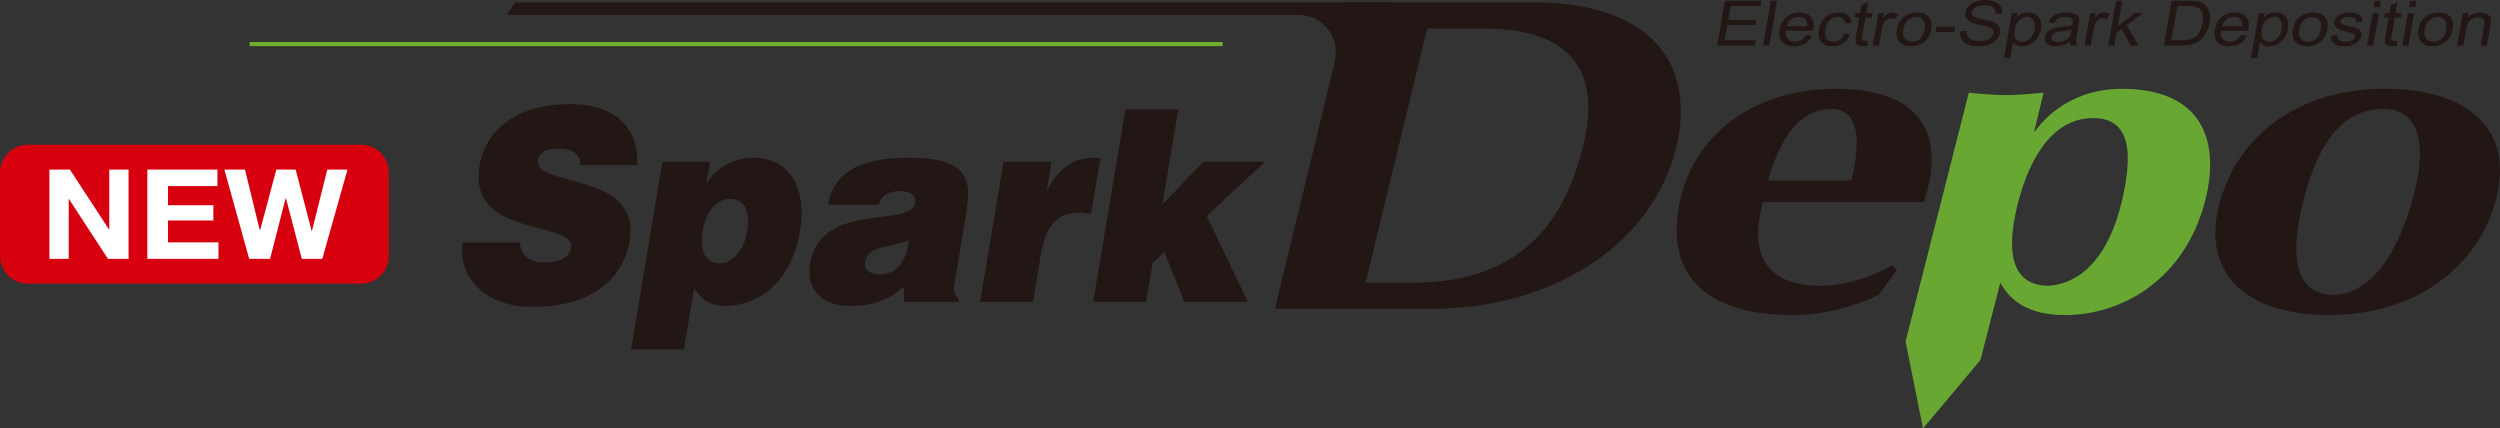
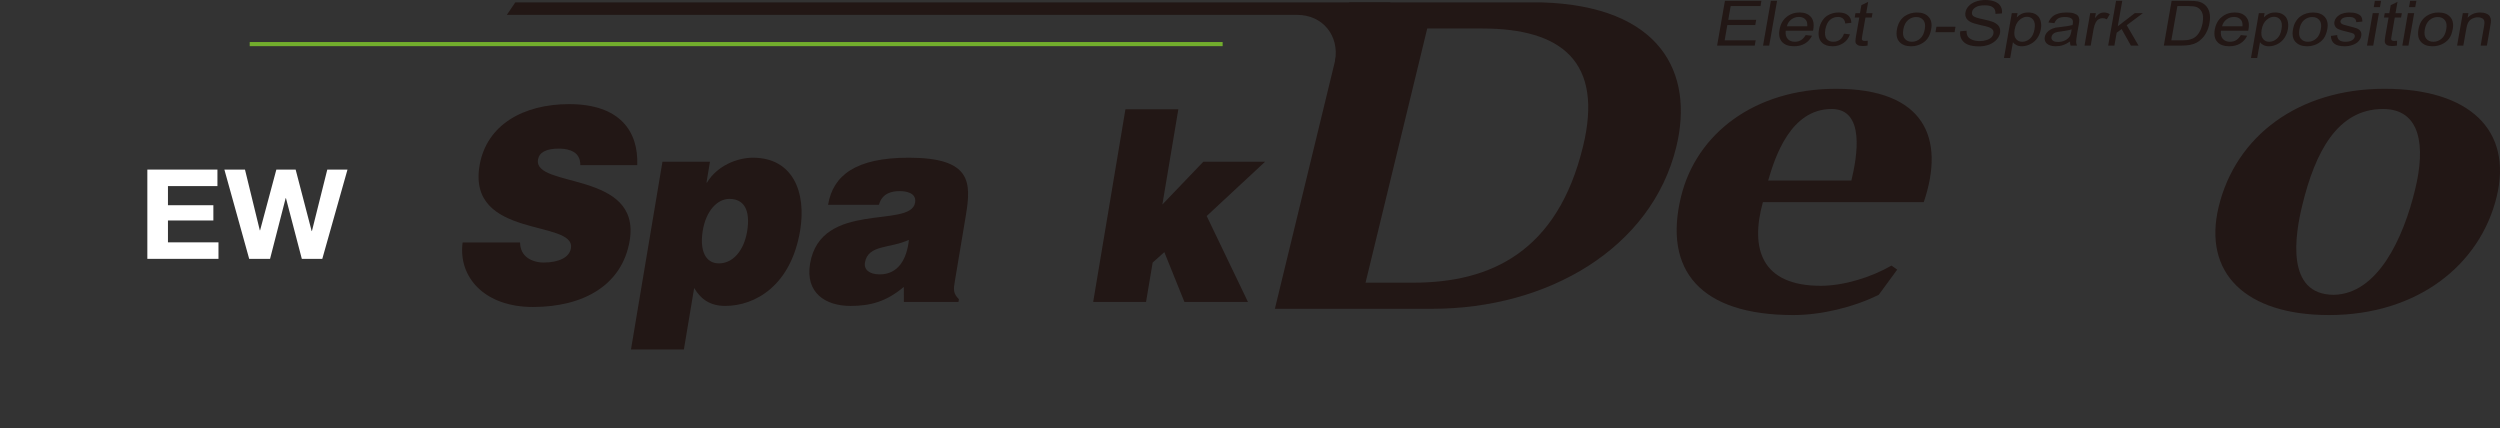
<svg xmlns="http://www.w3.org/2000/svg" version="1.1" id="レイヤー_1" x="0px" y="0px" width="255.113px" height="43.72px" viewBox="-25.481 0 255.113 43.72" enable-background="new -25.481 0 255.113 43.72" xml:space="preserve">
  <rect x="-25.481" y="0" width="255.113" height="43.72" fill="#333333" stroke="none" />
  <g>
    <path fill="#221715" d="M33.738,16.855c0.007-0.68-0.266-1.091-0.66-1.339c-0.404-0.244-0.928-0.351-1.524-0.351   c-1.348,0-2.013,0.406-2.134,1.118c-0.496,2.949,10.553,1.118,9.356,8.273c-0.767,4.561-4.741,6.771-9.876,6.771   c-4.933,0-7.637-3.034-7.174-6.583h5.864c0.01,0.707,0.288,1.229,0.748,1.557c0.441,0.324,1.059,0.49,1.657,0.49   c1.534,0,2.628-0.517,2.785-1.449c0.499-2.971-10.582-0.927-9.328-8.434c0.701-4.176,4.478-6.282,9.146-6.282   c5.192,0,7.082,2.789,6.949,6.226h-5.809V16.855z" />
    <path fill="#221715" d="M47.876,26.877c-1.401,0-1.976-1.366-1.641-3.359c0.318-1.914,1.419-3.222,2.721-3.222   c1.424,0,2.179,1.062,1.802,3.331C50.426,25.591,49.306,26.877,47.876,26.877 M42.119,16.501l-3.212,19.162h5.399l1.049-6.274   c0.708,1.201,1.693,1.828,3.174,1.828c3.032,0,6.695-2.051,7.637-7.673c0.655-3.93-0.729-7.451-4.822-7.451   c-1.557,0-3.632,0.791-4.677,2.536h-0.055l0.356-2.127L42.119,16.501L42.119,16.501z" />
    <path fill="#221715" d="M64.289,27.999c-1.063,0-1.631-0.493-1.505-1.203c0.304-1.854,2.569-1.422,4.482-2.321   C67.064,26.439,66.186,27.999,64.289,27.999 M72.327,30.809l0.045-0.273c-0.601-0.6-0.558-1.01-0.417-1.831l1.118-6.685   c0.57-3.418,0.603-5.927-5.829-5.927c-5.373,0-7.716,1.78-8.226,4.807h5.192c0.335-1.229,1.373-1.396,2.125-1.396   c0.572,0,1.743,0.139,1.564,1.179c-0.446,2.673-9.625-0.274-10.717,6.224c-0.496,2.974,1.564,4.312,4.129,4.312   c2.025,0,3.656-0.438,5.439-1.942l0.005,1.535h5.572V30.809z" />
-     <path fill="#221715" d="M76.928,16.501h4.9l-0.484,2.895h0.052c1.127-2.239,2.63-3.304,4.729-3.304   c0.233,0,0.456,0.056,0.684,0.081l-0.95,5.677c-0.351-0.051-0.724-0.163-1.083-0.163c-2.206,0-3.506,1.093-4.024,4.178   l-0.826,4.943H74.53L76.928,16.501z" />
    <polygon fill="#221715" points="92.142,26.794 91.467,30.809 86.073,30.809 89.364,11.15 94.763,11.15 93.134,20.867    97.314,16.501 103.618,16.501 97.657,22.043 101.866,30.809 95.382,30.809 93.333,25.729  " />
    <path fill="#221715" d="M154.951,18.425h8.492c0.591-2.438,1.429-7.303-2.012-7.303C157.244,11.123,155.658,15.987,154.951,18.425    M170.831,20.625h-16.416c-1.315,4.729-0.174,8.539,5.903,8.539c2.354,0,5.152-0.87,7.218-2.062l0.586,0.41l-1.886,2.572   c-2.605,1.283-5.895,2.066-8.707,2.066c-9.522,0-13.293-4.59-11.471-12.075c1.562-6.427,7.493-11.015,15.814-11.015   C170.882,9.061,173.055,14.059,170.831,20.625" />
-     <path fill="#69A733" d="M183.611,29.164c-4.821,0-3.905-5.419-3.225-8.217c0.702-2.895,2.729-8.9,7.727-8.9   c3.787,0,4.146,3.486,2.886,8.674C189.829,25.539,187.363,28.845,183.611,29.164 M168.971,34.854l1.782,8.866l5.858-6.974   l2.029-7.901c0.95,1.745,2.754,3.306,6.598,3.306c5.912,0,12.38-3.719,14.373-11.937c1.416-5.834-0.334-11.153-8.594-11.153   c-3.849,0-6.969,1.742-8.938,4.451l0.977-4.043c-1.285,0.095-2.58,0.236-3.845,0.236c-1.317,0-2.547-0.142-3.787-0.236   L168.971,34.854z" />
    <path fill="#221715" d="M217.688,11.122c-4.646,0-6.92,4.412-8.234,9.826c-0.717,2.938-1.762,9.136,3.229,9.136   c4.443-0.094,7.07-5.695,8.287-10.743C222.057,14.887,221.538,11.122,217.688,11.122 M212.188,32.15   c-8.496,0-12.912-4.271-11.26-11.065c1.75-7.207,8.143-12.025,16.92-12.025c8.668,0,13.088,4.221,11.445,11.016   C227.6,27.053,221.188,32.15,212.188,32.15" />
    <path fill="#221715" d="M120.161,2.908l-6.294,25.937h4.878c7.918,0,14.715-3.173,17.317-13.913   c2.101-8.628-2.188-12.024-10.274-12.024H120.161 M112.203,0.243h19.625c12.193,0.371,15.579,7.209,13.751,14.737   c-2.521,10.374-13.129,16.53-24.899,16.53h-16.066L112.203,0.243z" />
    <path fill="#221715" d="M116.421,0.243H27.103l-0.867,1.276h80.655c2.586,0,4.314,2.099,3.868,4.679l0.85,0.436l2.5-5.114h1.45   L116.421,0.243z" />
    <line fill="none" stroke="#72AE2D" stroke-width="0.42" x1="99.283" y1="4.5" x2="0" y2="4.5" />
    <polygon fill="#221715" points="149.742,4.651 150.54,0.085 154.264,0.085 154.17,0.619 151.126,0.619 150.88,2.018 153.729,2.018    153.634,2.558 150.782,2.558 150.512,4.117 153.676,4.117 153.581,4.651  " />
    <polygon fill="#221715" points="154.43,4.651 155.227,0.085 155.859,0.085 155.059,4.651  " />
    <path fill="#221715" d="M157.309,1.988c0.229-0.173,0.486-0.26,0.78-0.26c0.324,0,0.562,0.109,0.724,0.325   c0.105,0.142,0.146,0.346,0.131,0.627h-2.08C156.932,2.392,157.083,2.161,157.309,1.988 M158.301,4.098   c-0.188,0.112-0.394,0.164-0.621,0.164c-0.318,0-0.559-0.095-0.729-0.285c-0.177-0.195-0.25-0.475-0.207-0.839h2.784   c0.015-0.065,0.023-0.116,0.029-0.15c0.094-0.542,0.01-0.965-0.252-1.27c-0.262-0.295-0.646-0.445-1.143-0.445   c-0.521,0-0.959,0.15-1.34,0.463c-0.379,0.304-0.614,0.736-0.711,1.292c-0.096,0.536-0.01,0.951,0.258,1.25   c0.271,0.297,0.678,0.443,1.227,0.443c0.432,0,0.799-0.095,1.11-0.28c0.313-0.188,0.553-0.452,0.717-0.796l-0.644-0.067   C158.639,3.814,158.48,3.989,158.301,4.098" />
    <path fill="#221715" d="M162.688,3.437l0.609,0.069c-0.13,0.383-0.357,0.68-0.674,0.894c-0.318,0.211-0.682,0.322-1.088,0.322   c-0.51,0-0.895-0.146-1.16-0.44c-0.254-0.297-0.338-0.717-0.238-1.27c0.062-0.359,0.182-0.668,0.366-0.938   c0.173-0.268,0.415-0.467,0.712-0.601c0.301-0.133,0.604-0.198,0.926-0.198c0.404,0,0.723,0.089,0.947,0.276   c0.225,0.178,0.346,0.442,0.354,0.775l-0.627,0.073c-0.017-0.222-0.097-0.385-0.224-0.501c-0.13-0.109-0.299-0.17-0.508-0.17   c-0.315,0-0.595,0.103-0.826,0.304c-0.231,0.207-0.387,0.527-0.47,0.962c-0.073,0.442-0.036,0.764,0.121,0.968   c0.156,0.204,0.39,0.299,0.699,0.299c0.244,0,0.463-0.066,0.656-0.199C162.45,3.925,162.602,3.719,162.688,3.437" />
    <path fill="#221715" d="M165.111,4.157L165.1,4.649c-0.184,0.037-0.345,0.048-0.481,0.048c-0.234,0-0.41-0.032-0.521-0.092   c-0.113-0.065-0.193-0.153-0.223-0.255c-0.035-0.106-0.021-0.323,0.038-0.659l0.335-1.9h-0.466l0.077-0.443h0.461l0.144-0.821   l0.695-0.336l-0.203,1.157h0.644l-0.076,0.443h-0.642l-0.342,1.933c-0.026,0.158-0.033,0.262-0.021,0.311   c0.021,0.044,0.043,0.083,0.094,0.106c0.046,0.026,0.115,0.037,0.207,0.037C164.898,4.177,164.988,4.175,165.111,4.157" />
-     <path fill="#221715" d="M165.628,4.651l0.576-3.309h0.577l-0.094,0.506c0.187-0.234,0.351-0.392,0.486-0.462   c0.133-0.078,0.281-0.111,0.422-0.111c0.213,0,0.42,0.058,0.621,0.17l-0.309,0.524c-0.143-0.077-0.29-0.116-0.447-0.116   c-0.135,0-0.268,0.037-0.384,0.109c-0.126,0.068-0.222,0.176-0.292,0.301c-0.104,0.202-0.176,0.424-0.221,0.657l-0.306,1.73   L165.628,4.651L165.628,4.651z" />
    <path fill="#221715" d="M169.221,2.052c0.243-0.211,0.521-0.315,0.84-0.315c0.312,0,0.553,0.104,0.727,0.315   c0.171,0.213,0.221,0.521,0.146,0.927c-0.076,0.432-0.232,0.752-0.479,0.965c-0.242,0.213-0.525,0.318-0.836,0.318   c-0.318,0-0.559-0.104-0.727-0.316c-0.175-0.207-0.222-0.528-0.146-0.943C168.818,2.578,168.979,2.262,169.221,2.052 M168.35,4.277   c0.271,0.299,0.668,0.445,1.188,0.445c0.327,0,0.64-0.068,0.938-0.202c0.297-0.139,0.539-0.323,0.724-0.566   c0.188-0.244,0.317-0.578,0.392-1.004c0.096-0.524,0.002-0.936-0.271-1.232c-0.277-0.299-0.666-0.442-1.18-0.442   c-0.461,0-0.871,0.116-1.236,0.359c-0.432,0.297-0.705,0.754-0.812,1.362C167.992,3.558,168.079,3.984,168.35,4.277" />
    <polygon fill="#221715" points="172.023,3.288 172.123,2.727 174.068,2.727 173.975,3.288  " />
    <path fill="#221715" d="M174.553,3.189l0.645-0.051c-0.004,0.229,0.033,0.418,0.115,0.562c0.09,0.148,0.24,0.268,0.457,0.357   c0.217,0.09,0.471,0.137,0.764,0.137c0.254,0,0.492-0.037,0.699-0.104c0.211-0.063,0.373-0.158,0.498-0.28   c0.112-0.119,0.188-0.25,0.209-0.391c0.026-0.148,0.008-0.272-0.072-0.377c-0.074-0.107-0.205-0.197-0.408-0.268   c-0.127-0.053-0.423-0.127-0.872-0.223c-0.456-0.106-0.767-0.2-0.946-0.29c-0.229-0.114-0.383-0.255-0.479-0.424   c-0.088-0.172-0.121-0.364-0.078-0.573c0.039-0.232,0.146-0.447,0.333-0.649c0.185-0.199,0.423-0.347,0.726-0.455   c0.295-0.104,0.625-0.16,0.967-0.16c0.386,0,0.711,0.058,0.98,0.166c0.273,0.112,0.473,0.267,0.588,0.483   c0.123,0.212,0.163,0.453,0.127,0.722l-0.66,0.043c0.019-0.289-0.062-0.508-0.242-0.654c-0.172-0.146-0.459-0.218-0.855-0.218   c-0.406,0-0.72,0.065-0.929,0.202c-0.214,0.132-0.337,0.294-0.367,0.483c-0.03,0.164,0.009,0.299,0.123,0.404   c0.116,0.104,0.437,0.217,0.974,0.327c0.531,0.111,0.894,0.211,1.08,0.292c0.28,0.128,0.473,0.279,0.588,0.466   c0.102,0.185,0.139,0.401,0.094,0.652c-0.041,0.237-0.158,0.469-0.354,0.683c-0.198,0.214-0.448,0.382-0.762,0.503   c-0.313,0.117-0.658,0.178-1.025,0.178c-0.463,0-0.848-0.062-1.135-0.178c-0.293-0.121-0.508-0.301-0.647-0.545   C174.553,3.766,174.504,3.494,174.553,3.189" />
    <path fill="#221715" d="M180.587,2.047c0.249-0.224,0.503-0.336,0.771-0.336c0.271,0,0.486,0.104,0.644,0.309   c0.16,0.215,0.205,0.531,0.131,0.953c-0.077,0.438-0.233,0.764-0.467,0.973c-0.242,0.211-0.502,0.317-0.781,0.317   c-0.278,0-0.495-0.097-0.653-0.304c-0.16-0.201-0.203-0.519-0.125-0.946C180.18,2.595,180.335,2.271,180.587,2.047 M179.65,5.917   l0.279-1.608c0.086,0.119,0.209,0.218,0.366,0.293c0.151,0.083,0.335,0.12,0.546,0.12c0.29,0,0.577-0.074,0.861-0.217   c0.297-0.143,0.527-0.353,0.715-0.62c0.182-0.274,0.305-0.576,0.363-0.917c0.058-0.311,0.043-0.598-0.035-0.865   c-0.078-0.262-0.227-0.471-0.441-0.615c-0.217-0.144-0.486-0.214-0.81-0.214c-0.245,0-0.461,0.036-0.647,0.123   c-0.188,0.086-0.361,0.207-0.527,0.383l0.078-0.438h-0.586l-0.799,4.575H179.65z" />
    <path fill="#221715" d="M185.893,3.2c-0.041,0.24-0.105,0.43-0.195,0.554c-0.119,0.16-0.281,0.289-0.487,0.386   c-0.209,0.095-0.435,0.139-0.685,0.139c-0.248,0-0.424-0.048-0.535-0.146c-0.112-0.098-0.15-0.221-0.124-0.367   c0.012-0.1,0.06-0.189,0.13-0.269c0.072-0.079,0.167-0.141,0.281-0.18c0.115-0.044,0.306-0.081,0.572-0.109   c0.469-0.061,0.822-0.127,1.067-0.211L185.893,3.2z M185.812,4.651h0.655c-0.058-0.124-0.086-0.258-0.086-0.399   c-0.005-0.135,0.043-0.466,0.128-0.986l0.137-0.742c0.043-0.251,0.059-0.42,0.057-0.516c-0.01-0.155-0.053-0.281-0.133-0.387   c-0.076-0.1-0.209-0.182-0.398-0.25c-0.186-0.069-0.439-0.097-0.758-0.097c-0.325,0-0.611,0.033-0.869,0.114   c-0.261,0.078-0.467,0.19-0.619,0.338c-0.152,0.143-0.283,0.33-0.378,0.568l0.608,0.068c0.102-0.234,0.242-0.396,0.398-0.488   c0.158-0.09,0.389-0.139,0.688-0.139c0.326,0,0.556,0.065,0.699,0.191c0.104,0.092,0.129,0.259,0.097,0.484   c-0.006,0.017-0.013,0.071-0.029,0.146c-0.254,0.07-0.649,0.137-1.17,0.192c-0.257,0.026-0.45,0.053-0.582,0.077   c-0.174,0.046-0.34,0.106-0.483,0.185c-0.152,0.081-0.282,0.192-0.387,0.321c-0.109,0.136-0.179,0.287-0.209,0.447   c-0.051,0.271,0.027,0.499,0.213,0.671c0.194,0.178,0.493,0.271,0.907,0.271c0.255,0,0.496-0.035,0.728-0.112   c0.228-0.071,0.475-0.197,0.729-0.373C185.745,4.393,185.77,4.532,185.812,4.651" />
    <path fill="#221715" d="M187.236,4.651l0.578-3.309h0.574l-0.09,0.506c0.186-0.234,0.348-0.392,0.48-0.462   c0.135-0.078,0.281-0.111,0.43-0.111c0.213,0,0.417,0.058,0.609,0.17l-0.308,0.524c-0.135-0.077-0.282-0.116-0.438-0.116   c-0.137,0-0.272,0.037-0.389,0.109c-0.123,0.068-0.22,0.176-0.289,0.301c-0.109,0.202-0.182,0.424-0.225,0.657l-0.302,1.73   L187.236,4.651L187.236,4.651z" />
    <polygon fill="#221715" points="189.648,4.651 190.451,0.085 191.085,0.085 190.629,2.679 192.363,1.342 193.188,1.342    191.54,2.575 192.747,4.651 191.966,4.651 191.02,2.964 190.514,3.34 190.284,4.651  " />
    <path fill="#221715" d="M196.709,0.619h1.083c0.403,0,0.692,0.033,0.858,0.094c0.244,0.088,0.431,0.261,0.562,0.519   c0.133,0.255,0.152,0.622,0.074,1.104c-0.064,0.339-0.16,0.634-0.293,0.877s-0.289,0.437-0.48,0.58   c-0.132,0.1-0.298,0.178-0.504,0.234c-0.205,0.061-0.473,0.09-0.812,0.09h-1.105L196.709,0.619z M197.188,4.651   c0.307,0,0.594-0.024,0.838-0.075c0.248-0.048,0.468-0.124,0.658-0.229c0.188-0.103,0.369-0.24,0.537-0.416   c0.174-0.174,0.336-0.398,0.469-0.666c0.141-0.27,0.24-0.574,0.297-0.921c0.074-0.408,0.074-0.768-0.012-1.087   c-0.076-0.318-0.23-0.576-0.472-0.78c-0.183-0.155-0.418-0.27-0.698-0.331c-0.205-0.042-0.505-0.061-0.906-0.061h-1.777   l-0.795,4.565L197.188,4.651L197.188,4.651z" />
    <path fill="#221715" d="M201.721,1.988c0.229-0.173,0.484-0.26,0.776-0.26c0.317,0,0.562,0.109,0.726,0.325   c0.105,0.142,0.146,0.346,0.131,0.627h-2.082C201.341,2.392,201.493,2.161,201.721,1.988 M202.706,4.098   c-0.183,0.112-0.39,0.164-0.619,0.164c-0.315,0-0.56-0.095-0.731-0.285c-0.179-0.195-0.242-0.475-0.203-0.839h2.781   c0.02-0.065,0.028-0.116,0.033-0.15c0.098-0.542,0.016-0.965-0.254-1.27c-0.261-0.295-0.643-0.445-1.146-0.445   c-0.51,0-0.953,0.15-1.334,0.463c-0.377,0.304-0.614,0.736-0.707,1.292c-0.096,0.536-0.008,0.951,0.259,1.25   c0.264,0.297,0.675,0.443,1.22,0.443c0.436,0,0.809-0.095,1.116-0.28c0.312-0.188,0.548-0.452,0.71-0.796l-0.645-0.067   C203.05,3.814,202.891,3.989,202.706,4.098" />
    <path fill="#221715" d="M205.795,2.047c0.242-0.224,0.506-0.336,0.768-0.336c0.272,0,0.492,0.104,0.647,0.309   c0.161,0.215,0.201,0.531,0.128,0.953c-0.074,0.438-0.232,0.764-0.47,0.973c-0.238,0.211-0.494,0.317-0.776,0.317   c-0.277,0-0.494-0.097-0.65-0.304c-0.16-0.201-0.203-0.519-0.131-0.946C205.387,2.595,205.548,2.271,205.795,2.047 M204.855,5.917   l0.285-1.608c0.086,0.119,0.213,0.218,0.361,0.293c0.154,0.083,0.337,0.12,0.551,0.12c0.289,0,0.574-0.074,0.866-0.217   c0.285-0.143,0.519-0.353,0.708-0.62c0.18-0.274,0.307-0.576,0.363-0.917c0.055-0.311,0.047-0.598-0.033-0.865   c-0.076-0.262-0.227-0.471-0.449-0.615c-0.216-0.144-0.484-0.214-0.803-0.214c-0.246,0-0.463,0.036-0.646,0.123   c-0.188,0.086-0.363,0.207-0.527,0.383l0.076-0.438h-0.584l-0.803,4.575H204.855z" />
    <path fill="#221715" d="M209.637,2.052c0.244-0.211,0.524-0.315,0.838-0.315s0.551,0.104,0.725,0.315   c0.178,0.213,0.226,0.521,0.148,0.927c-0.074,0.432-0.229,0.752-0.479,0.965c-0.242,0.213-0.523,0.318-0.836,0.318   c-0.315,0-0.555-0.104-0.727-0.316c-0.174-0.207-0.216-0.528-0.146-0.943C209.232,2.578,209.393,2.262,209.637,2.052    M208.764,4.277c0.272,0.299,0.67,0.445,1.184,0.445c0.33,0,0.645-0.068,0.945-0.202c0.297-0.139,0.539-0.323,0.725-0.566   c0.188-0.244,0.318-0.578,0.395-1.004c0.09-0.524,0-0.936-0.275-1.232c-0.272-0.299-0.668-0.442-1.178-0.442   c-0.463,0-0.873,0.116-1.24,0.359c-0.434,0.297-0.707,0.754-0.812,1.362C208.406,3.558,208.494,3.984,208.764,4.277" />
    <path fill="#221715" d="M212.376,3.667l0.642-0.09c-0.004,0.222,0.063,0.392,0.205,0.512c0.141,0.116,0.354,0.174,0.645,0.174   c0.281,0,0.514-0.053,0.672-0.156c0.156-0.104,0.245-0.229,0.273-0.367c0.02-0.129-0.023-0.229-0.133-0.304   c-0.078-0.049-0.283-0.113-0.615-0.185c-0.445-0.104-0.752-0.195-0.916-0.27c-0.168-0.078-0.283-0.181-0.353-0.319   c-0.063-0.131-0.088-0.274-0.062-0.441c0.025-0.144,0.088-0.28,0.185-0.406c0.103-0.127,0.22-0.229,0.366-0.314   c0.109-0.065,0.254-0.114,0.43-0.163c0.184-0.043,0.366-0.062,0.561-0.062c0.291,0,0.545,0.034,0.75,0.111   c0.205,0.071,0.353,0.174,0.441,0.302c0.079,0.127,0.119,0.299,0.129,0.508l-0.634,0.069c0-0.167-0.053-0.299-0.179-0.395   c-0.114-0.09-0.297-0.141-0.545-0.141c-0.288,0-0.5,0.046-0.647,0.125c-0.137,0.088-0.215,0.19-0.239,0.304   c-0.009,0.071,0.008,0.136,0.049,0.192c0.039,0.061,0.111,0.112,0.213,0.151c0.061,0.024,0.234,0.071,0.535,0.146   c0.432,0.107,0.727,0.192,0.895,0.256c0.164,0.068,0.287,0.167,0.365,0.299c0.078,0.126,0.1,0.285,0.064,0.476   c-0.031,0.188-0.123,0.357-0.273,0.526c-0.151,0.17-0.354,0.292-0.604,0.379c-0.244,0.092-0.515,0.139-0.808,0.139   c-0.483,0-0.84-0.093-1.062-0.27C212.502,4.277,212.389,4.015,212.376,3.667" />
    <path fill="#221715" d="M216.749,0.728l0.112-0.642h0.634l-0.112,0.642H216.749z M216.059,4.651l0.586-3.309h0.635l-0.586,3.309   H216.059z" />
    <path fill="#221715" d="M219.126,4.157l-0.008,0.492c-0.188,0.037-0.349,0.048-0.488,0.048c-0.228,0-0.401-0.032-0.514-0.092   c-0.121-0.065-0.191-0.153-0.226-0.255c-0.035-0.106-0.021-0.323,0.037-0.659l0.332-1.9h-0.465l0.074-0.443h0.467l0.146-0.821   l0.69-0.336l-0.202,1.157h0.641l-0.071,0.443h-0.646l-0.332,1.933c-0.031,0.158-0.043,0.262-0.027,0.311   c0.02,0.044,0.048,0.083,0.094,0.106c0.045,0.026,0.115,0.037,0.211,0.037C218.909,4.177,219.009,4.175,219.126,4.157" />
    <path fill="#221715" d="M220.35,0.728l0.11-0.642h0.642l-0.121,0.642H220.35z M219.665,4.651l0.571-3.309h0.639l-0.581,3.309   H219.665z" />
    <path fill="#221715" d="M222.439,2.052c0.244-0.211,0.523-0.315,0.84-0.315c0.31,0,0.554,0.104,0.723,0.315   c0.171,0.213,0.225,0.521,0.148,0.927c-0.07,0.432-0.229,0.752-0.477,0.965c-0.248,0.213-0.525,0.318-0.839,0.318   c-0.315,0-0.558-0.104-0.726-0.316c-0.172-0.207-0.225-0.528-0.15-0.943C222.034,2.578,222.191,2.262,222.439,2.052 M221.57,4.277   c0.269,0.299,0.658,0.445,1.185,0.445c0.326,0,0.64-0.068,0.938-0.202c0.299-0.139,0.541-0.323,0.729-0.566   c0.188-0.244,0.314-0.578,0.391-1.004c0.092-0.524,0-0.936-0.273-1.232c-0.271-0.299-0.664-0.442-1.172-0.442   c-0.469,0-0.881,0.116-1.24,0.359c-0.434,0.297-0.715,0.754-0.816,1.362C221.215,3.558,221.296,3.984,221.57,4.277" />
    <path fill="#221715" d="M225.253,4.651l0.584-3.309h0.572l-0.083,0.472c0.339-0.362,0.76-0.539,1.281-0.539   c0.227,0,0.431,0.033,0.602,0.104c0.184,0.072,0.307,0.167,0.378,0.281c0.07,0.12,0.113,0.255,0.123,0.413   c0.007,0.104-0.015,0.285-0.063,0.547l-0.35,2.03h-0.639l0.354-2.007c0.038-0.229,0.045-0.396,0.016-0.508   c-0.029-0.115-0.104-0.204-0.217-0.271c-0.113-0.065-0.254-0.102-0.426-0.102c-0.263,0-0.513,0.079-0.734,0.227   c-0.219,0.15-0.368,0.438-0.441,0.863l-0.32,1.798L225.253,4.651L225.253,4.651z" />
  </g>
-   <path fill="#D7000F" d="M11.37,28.946h-34.016c-1.565,0-2.835-1.27-2.835-2.834v-8.504c0-1.566,1.27-2.835,2.835-2.835H11.37  c1.565,0,2.835,1.269,2.835,2.835v8.504C14.205,27.677,12.935,28.946,11.37,28.946" />
-   <polygon fill="#FFFFFF" points="-18.348,17.305 -14.357,23.416 -14.33,23.416 -14.33,17.305 -12.361,17.305 -12.361,26.414   -14.464,26.414 -18.442,20.317 -18.469,20.317 -18.469,26.414 -20.438,26.414 -20.438,17.305 " />
  <polygon fill="#FFFFFF" points="-3.293,17.305 -3.293,18.99 -8.342,18.99 -8.342,20.942 -3.708,20.942 -3.708,22.499 -8.342,22.499   -8.342,24.73 -3.186,24.73 -3.186,26.414 -10.445,26.414 -10.445,17.305 " />
  <polygon fill="#FFFFFF" points="5.318,26.414 3.698,20.216 3.671,20.216 2.077,26.414 -0.053,26.414 -2.584,17.306 -0.482,17.306   1.032,23.507 1.059,23.507 2.719,17.306 4.688,17.306 6.323,23.582 6.349,23.582 7.917,17.306 9.979,17.306 7.408,26.414 " />
</svg>